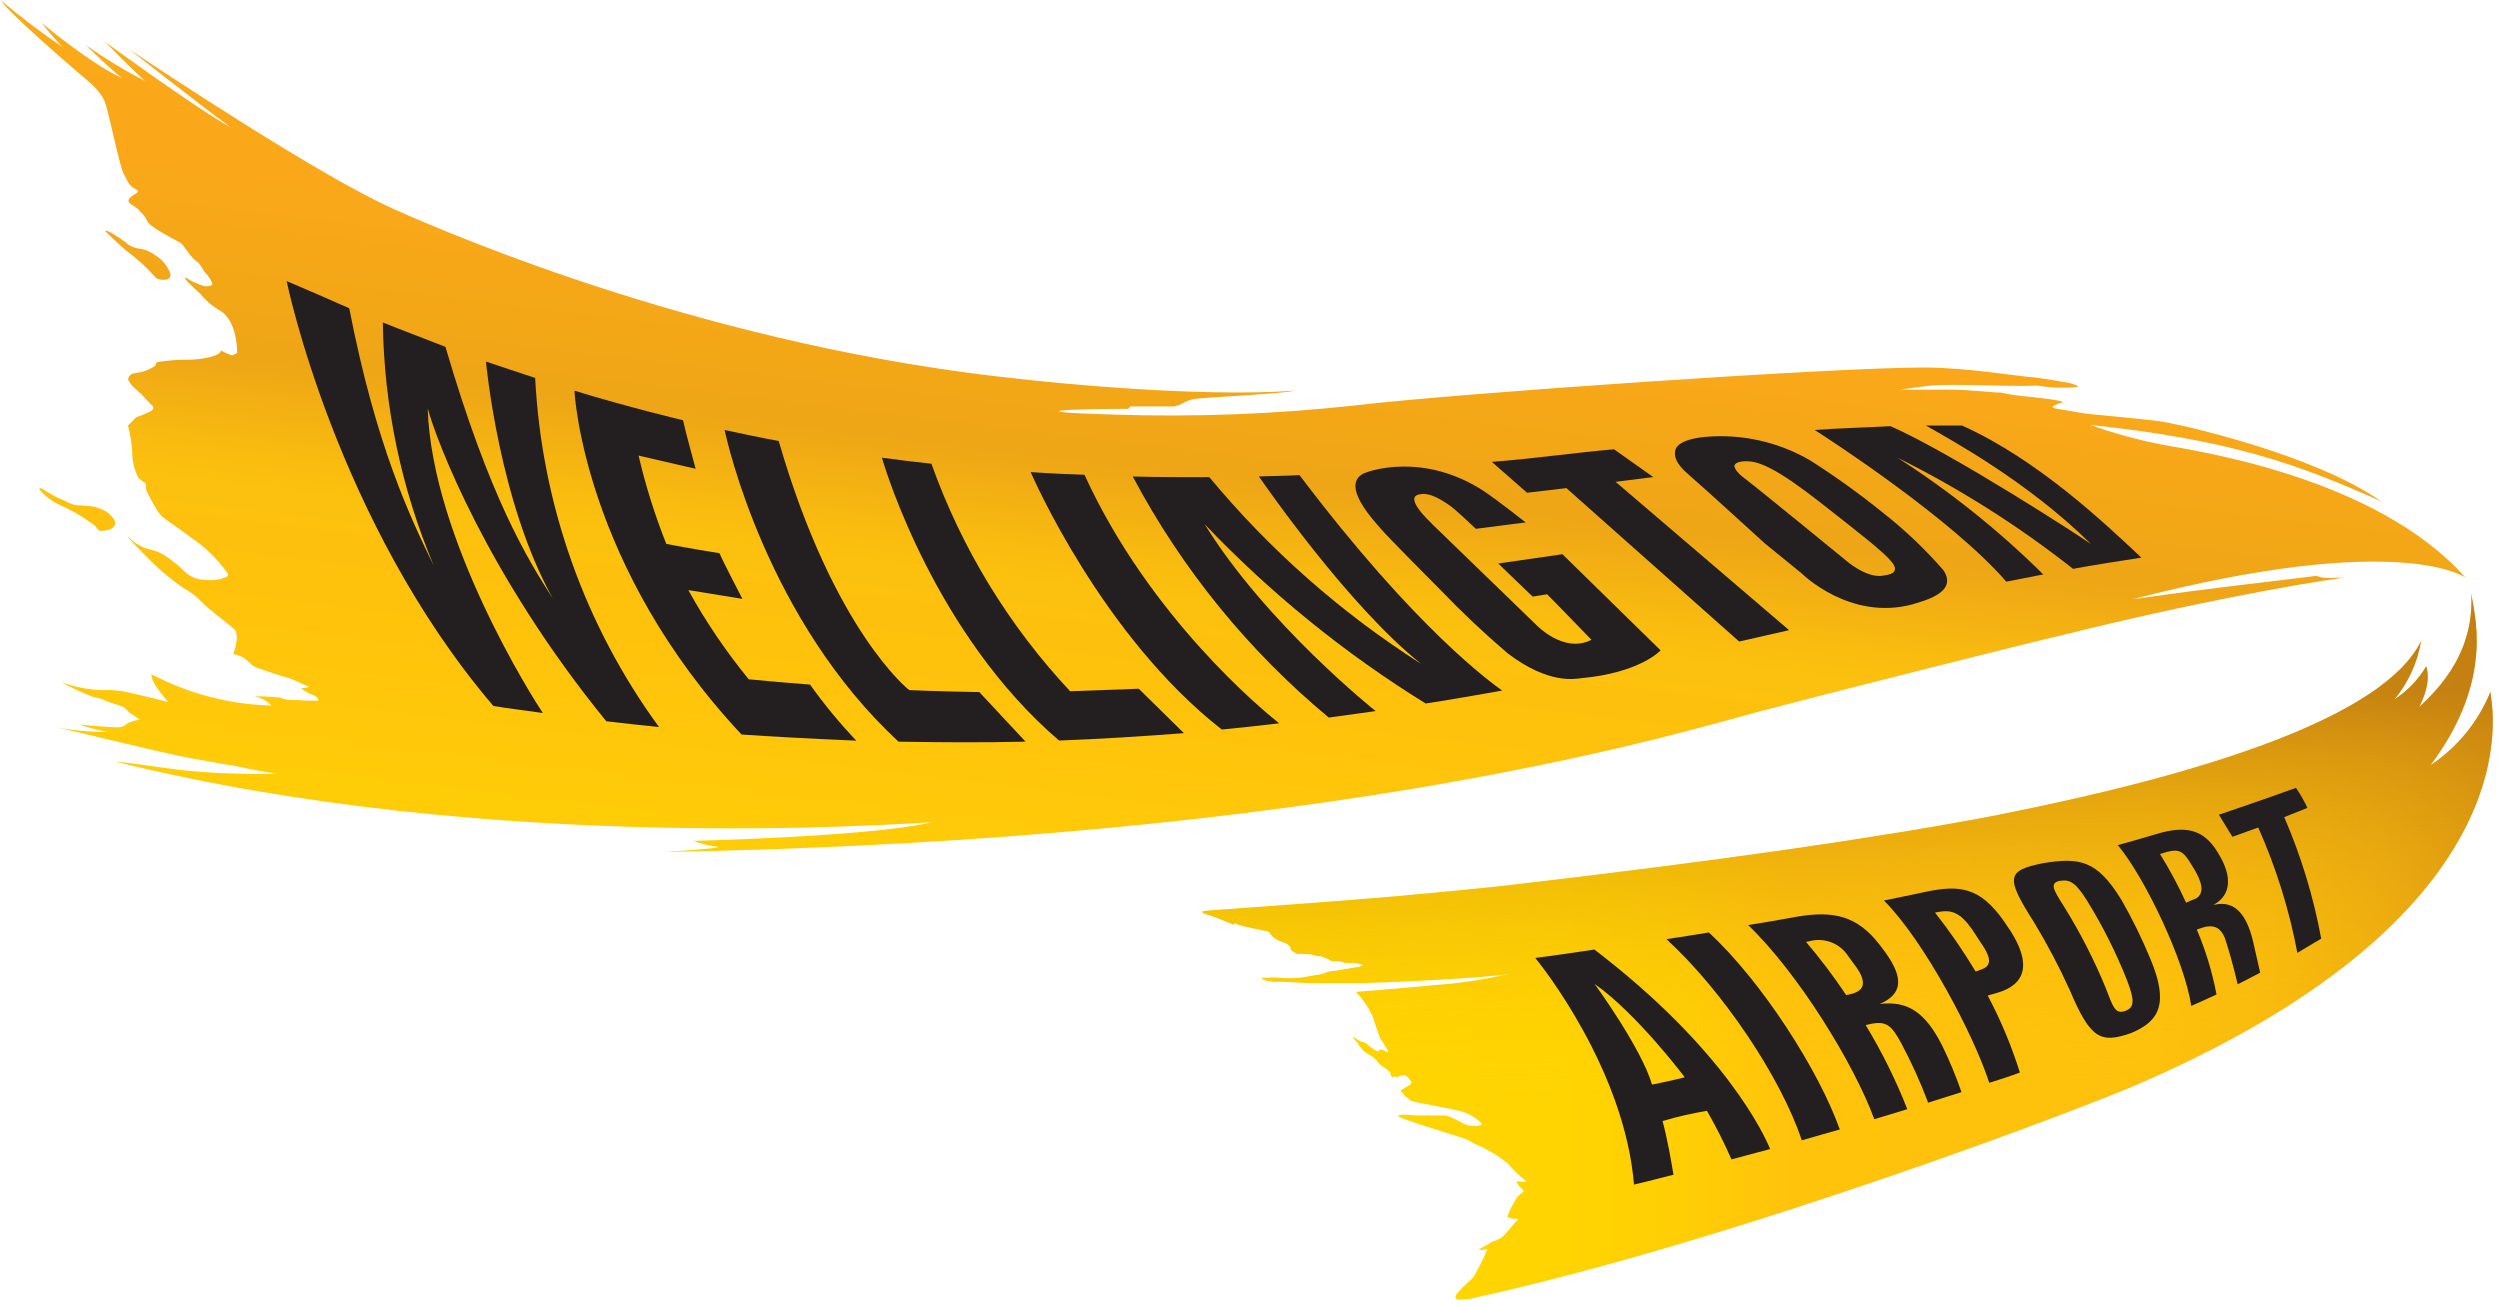
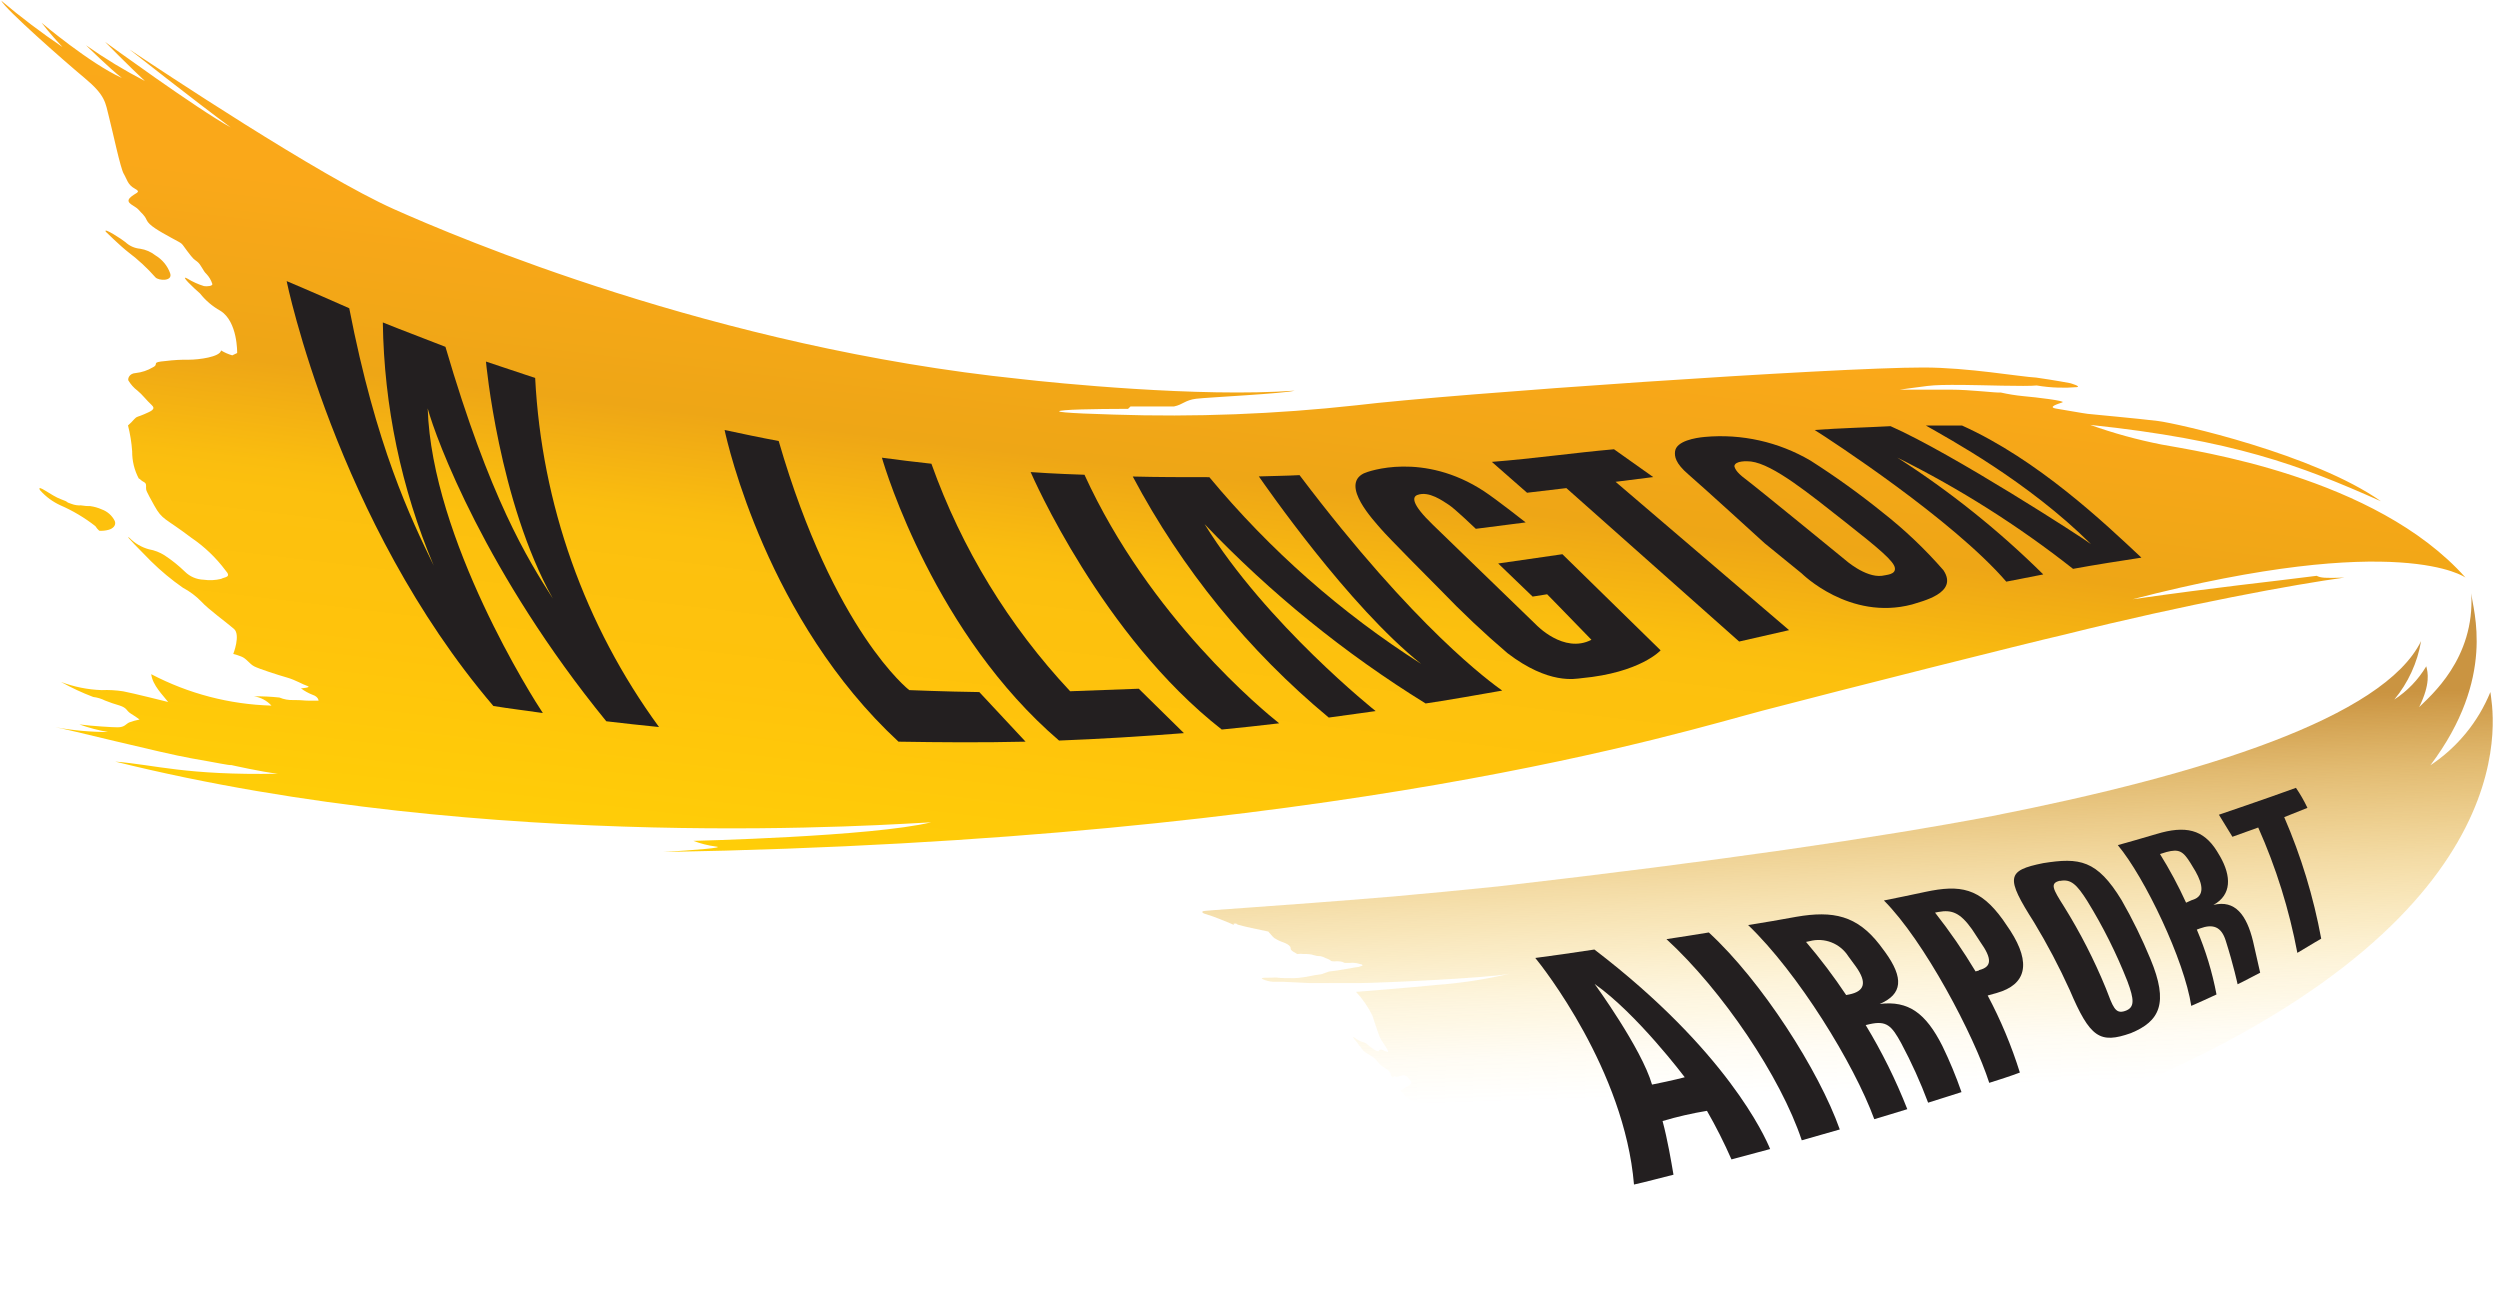
<svg xmlns="http://www.w3.org/2000/svg" width="153px" height="80px" viewBox="0 0 153 80" version="1.1">
  <title>logo</title>
  <desc>Created with Sketch.</desc>
  <defs>
    <linearGradient x1="17.198%" y1="128.945%" x2="69.151%" y2="-21.79%" id="linearGradient-1">
      <stop stop-color="#FFDE00" offset="0%" />
      <stop stop-color="#FFC30C" offset="32%" />
      <stop stop-color="#FCC00E" offset="41%" />
      <stop stop-color="#FABD0F" offset="43%" />
      <stop stop-color="#EEA616" offset="50%" />
      <stop stop-color="#FAA819" offset="63%" />
      <stop stop-color="#FAA919" offset="74%" />
      <stop stop-color="#FCB813" offset="89%" />
      <stop stop-color="#FDC00E" offset="94%" />
      <stop stop-color="#FFD300" offset="100%" />
    </linearGradient>
    <linearGradient x1="0.008%" y1="50.034%" x2="100.009%" y2="50.034%" id="linearGradient-2">
      <stop stop-color="#FFD600" offset="0%" />
      <stop stop-color="#FFD401" offset="27%" />
      <stop stop-color="#FFCD05" offset="37%" />
      <stop stop-color="#FFC30C" offset="44%" />
      <stop stop-color="#FEC10C" offset="71%" />
      <stop stop-color="#F8BA0D" offset="81%" />
      <stop stop-color="#EFAF0F" offset="88%" />
      <stop stop-color="#E29E11" offset="94%" />
      <stop stop-color="#D18814" offset="99%" />
      <stop stop-color="#CC8115" offset="100%" />
    </linearGradient>
    <linearGradient x1="54.141%" y1="92.482%" x2="48.686%" y2="11.157%" id="linearGradient-3">
      <stop stop-color="#FFD600" stop-opacity="0" offset="0%" />
      <stop stop-color="#FFCD06" stop-opacity="0" offset="24%" />
      <stop stop-color="#FFC30C" stop-opacity="0" offset="28%" />
      <stop stop-color="#FCBF0C" stop-opacity="0.05" offset="35%" />
      <stop stop-color="#F2B50D" stop-opacity="0.19" offset="47%" />
      <stop stop-color="#E3A30F" stop-opacity="0.43" offset="62%" />
      <stop stop-color="#CE8C10" stop-opacity="0.74" offset="80%" />
      <stop stop-color="#BD7912" offset="93%" />
    </linearGradient>
  </defs>
  <g id="Page-1" stroke="none" stroke-width="1" fill="none" fill-rule="evenodd">
    <g id="WIA1059---Assets-for-Chauntry-v4" transform="translate(-436, -49)">
      <g id="logo-strip" transform="translate(0, 41)">
        <g id="logo" transform="translate(422, 3)">
          <g id="Logo" transform="translate(14, 5)">
            <g id="logo">
              <g id="Shape">
                <path d="M150.889,35.348 C150.889,35.348 146.926,32.431 130.51,36.675 C136.086,35.881 138.515,35.66 141.781,35.24 C142.018,35.365 142.29,35.393 143.479,35.348 C140.541,35.745 133.794,36.976 126.35,38.837 C124.086,39.353 112.765,42.207 107.896,43.484 C103.028,44.76 81.931,51.427 40.603,52.142 C42.403,52.034 44.47,51.875 43.807,51.807 C43.337,51.745 42.875,51.629 42.432,51.461 C42.432,51.461 53.385,51.2 56.985,50.326 C55.066,50.4 30.058,52.323 7.053,46.61 C9.51,46.809 11.355,47.455 17.016,47.353 C16.087,47.257 14.146,46.82 14.146,46.82 C14.021,46.848 13.37,46.695 11.695,46.406 C10.019,46.116 3.894,44.573 3.385,44.505 C4.451,44.701 5.533,44.799 6.617,44.8 C6.018,44.696 5.429,44.54 4.857,44.335 C5.695,44.443 6.9,44.511 7.2,44.511 C7.636,44.511 7.704,44.301 7.913,44.21 C8.118,44.136 8.328,44.077 8.542,44.034 C8.369,43.904 8.189,43.783 8.004,43.671 C7.71,43.484 7.8,43.336 7.319,43.177 C7.016,43.091 6.717,42.989 6.425,42.871 C6.199,42.758 5.956,42.685 5.706,42.655 C5.028,42.398 4.369,42.091 3.736,41.736 C4.532,42.037 5.371,42.205 6.221,42.235 C6.662,42.216 7.104,42.241 7.54,42.309 C8.078,42.406 10.291,42.962 10.291,42.962 C9.997,42.57 9.334,41.946 9.255,41.26 C11.53,42.453 14.047,43.111 16.614,43.183 C16.333,42.876 15.955,42.676 15.544,42.616 C16.064,42.609 16.584,42.633 17.101,42.689 C17.376,42.804 17.674,42.856 17.972,42.843 C18.538,42.843 18.51,42.877 18.929,42.882 L19.495,42.882 C19.495,42.882 19.495,42.644 19.138,42.525 C18.882,42.426 18.64,42.293 18.42,42.128 C18.42,42.128 19.11,42.077 18.81,41.98 C18.51,41.884 18.097,41.617 17.559,41.464 C17.021,41.311 15.861,40.936 15.561,40.783 C15.261,40.63 15.085,40.295 14.757,40.176 C14.601,40.113 14.44,40.062 14.276,40.023 C14.276,40.023 14.735,38.854 14.321,38.491 C13.908,38.128 12.742,37.282 12.329,36.823 C11.998,36.481 11.616,36.194 11.197,35.972 C10.497,35.484 9.839,34.937 9.232,34.338 C8.638,33.73 7.534,32.635 7.925,32.919 C8.252,33.253 8.663,33.494 9.114,33.617 C9.454,33.676 9.779,33.801 10.07,33.986 C10.518,34.28 10.937,34.617 11.321,34.99 C11.624,35.289 12.028,35.463 12.453,35.478 C12.814,35.531 13.181,35.514 13.534,35.427 C13.744,35.308 14.191,35.342 13.806,34.916 C13.223,34.134 12.514,33.455 11.706,32.908 C10.07,31.665 9.946,31.847 9.442,30.939 C8.938,30.031 8.938,30.009 8.938,29.855 C8.938,29.702 8.972,29.583 8.791,29.492 C8.61,29.401 8.587,29.311 8.491,29.282 C8.222,28.772 8.084,28.203 8.089,27.626 C8.052,27.089 7.966,26.558 7.834,26.037 C7.973,25.915 8.104,25.785 8.225,25.645 C8.378,25.47 8.434,25.526 8.825,25.35 C9.215,25.174 9.578,25.055 9.278,24.783 C8.978,24.511 8.712,24.148 8.417,23.909 C8.188,23.737 7.996,23.521 7.851,23.274 C7.823,23.155 7.913,22.854 8.304,22.831 C8.676,22.79 9.035,22.671 9.357,22.479 C9.776,22.27 9.181,22.173 10.138,22.094 C10.615,22.034 11.095,22.007 11.576,22.014 C12.142,22.014 13.467,21.85 13.529,21.447 C13.743,21.577 13.973,21.678 14.214,21.748 L14.514,21.606 C14.514,21.606 14.559,19.682 13.484,19.018 C13.003,18.75 12.58,18.39 12.238,17.957 C11.848,17.623 10.959,16.777 11.468,17.05 C11.786,17.245 12.126,17.399 12.482,17.509 C12.657,17.543 13.048,17.509 12.991,17.367 C12.918,17.143 12.796,16.938 12.634,16.766 C12.425,16.584 12.312,16.199 12.068,16.011 C11.825,15.824 11.859,15.892 11.446,15.348 C11.032,14.803 11.27,14.984 10.495,14.559 C9.719,14.133 9.125,13.799 8.978,13.47 C8.831,13.14 8.683,13.078 8.48,12.834 C8.276,12.59 7.642,12.437 7.947,12.113 C8.253,11.79 8.7,11.79 8.253,11.546 C7.806,11.302 7.778,10.979 7.574,10.638 C7.37,10.298 6.906,8.079 6.674,7.177 C6.442,6.275 6.476,5.855 5.168,4.766 C3.861,3.677 0.351,0.584 0.074,0.04 C1.272,1.05 2.523,1.997 3.821,2.877 C3.079,2.094 2.547,1.396 2.547,1.396 C2.547,1.396 5.491,3.881 7.461,4.772 C6.719,4.204 5.264,2.769 5.264,2.769 C6.415,3.58 7.62,4.312 8.87,4.959 C7.891,4.051 6.436,2.57 6.436,2.57 C6.436,2.57 12.097,6.695 14.118,7.796 C11.944,6.19 7.93,3.03 7.93,3.03 C9.714,4.216 19.518,10.752 24.108,12.8 C27.929,14.502 43.773,21.277 62.499,23.2 C64.446,23.427 73.418,24.335 79.231,23.909 C78.631,24.085 73.893,24.318 73.208,24.403 C72.523,24.488 72.399,24.76 71.855,24.874 L69.189,24.874 L69.037,25.021 C69.037,25.021 66.133,25.021 65.176,25.106 C64.219,25.191 65.176,25.288 68.165,25.373 C73.114,25.536 78.068,25.346 82.99,24.806 C89.103,24.074 112.289,22.485 117.723,22.491 C120.44,22.491 123.627,23.058 124.623,23.109 C125.818,23.279 126.695,23.45 126.695,23.45 C126.695,23.45 127.414,23.654 127.091,23.694 C126.715,23.726 126.337,23.735 125.959,23.722 C125.519,23.709 125.08,23.665 124.646,23.591 C124.006,23.665 121.176,23.563 120.118,23.557 C119.059,23.552 118.482,23.557 117.961,23.62 C117.44,23.682 116.263,23.847 116.263,23.847 L119.376,23.847 C120.616,23.847 122.121,24.051 122.45,24.023 C122.903,24.125 123.363,24.199 123.825,24.244 C124.606,24.312 126.457,24.533 126.22,24.624 C125.982,24.715 125.257,24.913 125.857,25.01 C126.457,25.106 127.476,25.294 127.771,25.328 C128.065,25.362 130.878,25.617 132.067,25.765 C133.256,25.912 141.634,27.796 145.715,30.678 C140.739,28.454 136.618,26.922 127.918,26.003 C129.343,26.512 130.803,26.914 132.288,27.206 C134.371,27.597 145.37,29.152 150.889,35.348 Z M2.479,30.031 C2.818,30.408 3.231,30.711 3.691,30.922 C4.457,31.255 5.178,31.684 5.836,32.199 C5.902,32.303 5.982,32.399 6.074,32.482 C6.264,32.495 6.456,32.476 6.64,32.426 C6.94,32.346 7.121,32.13 7.025,31.887 C6.863,31.556 6.578,31.302 6.232,31.177 C6.006,31.075 5.765,31.007 5.519,30.973 C5.242,30.973 5.321,30.973 4.953,30.928 C4.76,30.94 4.568,30.911 4.387,30.843 C3.917,30.695 4.308,30.757 3.73,30.553 C3.153,30.349 2.242,29.583 2.44,29.986 L2.479,30.031 Z M6.476,14.184 C6.476,14.184 7.376,15.07 7.857,15.438 C8.46,15.894 9.016,16.409 9.515,16.976 C9.708,17.186 10.597,17.231 10.41,16.715 C10.245,16.261 9.929,15.879 9.515,15.631 C9.243,15.416 8.919,15.275 8.576,15.223 C8.239,15.193 7.922,15.052 7.676,14.82 C7.5,14.667 6.283,13.872 6.476,14.184 Z" fill="url(#linearGradient-1)" />
-                 <path d="M152.411,42.355 C151.664,44.185 150.384,45.747 148.738,46.837 C152.796,41.452 151.336,37.345 151.24,36.306 C151.483,40.323 148.704,42.621 148.053,43.274 C148.755,41.85 148.585,41.146 148.488,40.777 C147.999,41.597 147.329,42.294 146.53,42.814 C147.381,41.786 147.947,40.551 148.171,39.234 C145.879,43.909 134.841,47.404 121.935,49.94 C114.791,51.291 105.259,52.681 91.696,54.247 C89.403,54.485 87.241,54.689 85.271,54.865 C77.776,55.489 73.616,55.711 73.599,55.773 C73.582,55.835 73.531,55.875 73.899,55.977 C74.267,56.079 75.15,56.448 75.314,56.516 C75.478,56.584 75.478,56.607 75.512,56.584 C75.546,56.562 75.416,56.522 75.586,56.522 C75.756,56.522 75.586,56.522 75.761,56.59 C75.937,56.658 77.171,56.925 77.618,57.01 C77.884,57.316 77.924,57.39 78.122,57.487 C78.216,57.542 78.314,57.59 78.416,57.628 C78.546,57.669 78.671,57.722 78.79,57.787 C78.858,57.824 78.916,57.877 78.96,57.94 C79.022,58.026 78.909,58.099 79.163,58.252 C79.418,58.406 79.373,58.394 79.475,58.383 C79.557,58.368 79.641,58.368 79.724,58.383 L79.933,58.383 C80.045,58.388 80.157,58.399 80.267,58.417 C80.454,58.457 80.516,58.496 80.641,58.508 C80.757,58.504 80.872,58.523 80.98,58.565 C81.077,58.616 81.088,58.616 81.303,58.706 C81.518,58.797 81.36,58.831 81.688,58.837 C81.841,58.821 81.996,58.831 82.146,58.865 C82.282,58.905 82.192,58.933 82.373,58.933 L82.622,58.933 C82.718,58.919 82.815,58.919 82.911,58.933 C82.972,58.935 83.033,58.944 83.092,58.962 L83.318,59.018 C83.318,59.018 83.471,59.075 83.318,59.121 C83.208,59.17 83.088,59.197 82.967,59.2 C82.718,59.234 81.79,59.421 81.49,59.438 C81.19,59.455 81.026,59.62 80.737,59.643 C80.448,59.665 80.035,59.779 79.746,59.813 C79.539,59.846 79.328,59.863 79.118,59.864 C78.739,59.864 78.405,59.864 78.207,59.835 C78.009,59.807 78.071,59.835 77.68,59.835 C77.29,59.835 77.069,59.835 77.341,59.955 C77.521,60.027 77.712,60.071 77.907,60.085 L78.473,60.085 L80.171,60.165 L83.16,60.165 C84.224,60.165 90.898,59.875 92.369,59.597 C90.88,59.945 89.366,60.175 87.841,60.284 C86.296,60.443 82.99,60.704 82.99,60.704 C83.394,61.135 83.731,61.625 83.992,62.156 C84.088,62.411 84.36,63.342 84.496,63.58 C84.631,63.818 85.107,64.443 84.897,64.374 C84.688,64.306 84.513,64.17 84.422,64.267 C84.331,64.363 84.371,64.352 84.213,64.301 C84.021,64.192 83.843,64.063 83.68,63.915 C83.58,63.834 83.462,63.779 83.335,63.756 C83.162,63.686 82.999,63.59 82.854,63.472 C82.763,63.41 82.854,63.586 82.984,63.716 C83.114,63.847 83.131,63.955 83.228,64.034 C83.324,64.113 83.335,64.227 83.488,64.352 C83.641,64.477 83.93,64.601 84.105,64.755 C84.28,64.908 84.399,65.118 84.547,65.226 C84.688,65.31 84.824,65.403 84.954,65.504 C85.016,65.566 85.113,65.657 85.113,65.742 C85.113,65.827 85.197,65.986 85.294,65.895 C85.39,65.804 85.356,65.969 85.565,65.895 C85.679,65.84 85.802,65.808 85.928,65.799 C86.043,65.831 86.144,65.903 86.211,66.003 C86.284,66.116 86.511,66.235 86.279,66.394 C86.047,66.553 85.962,66.565 85.871,66.65 C85.781,66.735 85.599,66.678 85.809,66.86 C86.018,67.041 85.967,67.115 86.075,67.143 C86.182,67.172 86.188,67.319 86.482,67.41 C86.777,67.501 89.273,67.909 89.72,68.113 C90.003,68.232 90.267,68.393 90.501,68.59 C91,68.976 90.269,68.902 90.083,68.902 C89.905,68.893 89.732,68.846 89.573,68.766 C89.264,68.591 88.945,68.436 88.616,68.301 C88.316,68.21 86.839,68.301 86.465,68.255 C86.092,68.21 85.531,68.176 85.588,68.318 C85.645,68.46 88.933,69.452 89.267,69.566 C89.536,69.636 89.795,69.741 90.037,69.878 C90.275,70.048 90.734,70.184 90.988,70.355 C91.444,70.592 91.875,70.875 92.273,71.2 C92.579,71.56 92.917,71.892 93.281,72.193 C93.456,72.312 93.417,72.335 93.23,72.329 C93.043,72.323 92.732,72.25 92.828,72.386 C92.892,72.485 92.966,72.579 93.049,72.664 C93.168,72.806 93.32,72.896 93.179,72.982 C93.087,73.042 93.001,73.113 92.924,73.191 C92.783,73.305 92.109,74.525 92.296,74.513 C92.483,74.502 92.381,74.582 92.596,74.582 C92.811,74.582 92.969,74.582 92.856,74.672 C92.743,74.763 92.194,75.467 92.002,75.648 C91.838,75.792 91.645,75.896 91.435,75.955 C91.316,75.993 91.205,76.053 91.107,76.13 C90.875,76.278 90.298,76.516 90.598,76.499 C90.898,76.482 91.101,76.374 90.96,76.596 C90.736,77.129 90.477,77.646 90.184,78.145 C89.896,78.496 88.288,79.682 89.562,79.518 C89.511,79.518 89.867,79.484 89.817,79.518 C106.487,75.904 128.416,67.455 130.992,66.292 C155.417,55.665 152.485,43.177 152.411,42.355 Z" fill="url(#linearGradient-2)" />
                <path d="M152.411,42.355 C151.664,44.185 150.384,45.747 148.738,46.837 C152.796,41.452 151.336,37.345 151.24,36.306 C151.483,40.323 148.704,42.621 148.053,43.274 C148.755,41.85 148.585,41.146 148.488,40.777 C147.999,41.597 147.329,42.294 146.53,42.814 C147.381,41.786 147.947,40.551 148.171,39.234 C145.879,43.909 134.841,47.404 121.935,49.94 C114.791,51.291 105.259,52.681 91.696,54.247 C89.403,54.485 87.241,54.689 85.271,54.865 C77.776,55.489 73.616,55.711 73.599,55.773 C73.582,55.835 73.531,55.875 73.899,55.977 C74.267,56.079 75.15,56.448 75.314,56.516 C75.478,56.584 75.478,56.607 75.512,56.584 C75.546,56.562 75.416,56.522 75.586,56.522 C75.756,56.522 75.586,56.522 75.761,56.59 C75.937,56.658 77.171,56.925 77.618,57.01 C77.884,57.316 77.924,57.39 78.122,57.487 C78.216,57.542 78.314,57.59 78.416,57.628 C78.546,57.669 78.671,57.722 78.79,57.787 C78.858,57.824 78.916,57.877 78.96,57.94 C79.022,58.026 78.909,58.099 79.163,58.252 C79.418,58.406 79.373,58.394 79.475,58.383 C79.557,58.368 79.641,58.368 79.724,58.383 L79.933,58.383 C80.045,58.388 80.157,58.399 80.267,58.417 C80.454,58.457 80.516,58.496 80.641,58.508 C80.757,58.504 80.872,58.523 80.98,58.565 C81.077,58.616 81.088,58.616 81.303,58.706 C81.518,58.797 81.36,58.831 81.688,58.837 C81.841,58.821 81.996,58.831 82.146,58.865 C82.282,58.905 82.192,58.933 82.373,58.933 L82.622,58.933 C82.718,58.919 82.815,58.919 82.911,58.933 C82.972,58.935 83.033,58.944 83.092,58.962 L83.318,59.018 C83.318,59.018 83.471,59.075 83.318,59.121 C83.208,59.17 83.088,59.197 82.967,59.2 C82.718,59.234 81.79,59.421 81.49,59.438 C81.19,59.455 81.026,59.62 80.737,59.643 C80.448,59.665 80.035,59.779 79.746,59.813 C79.539,59.846 79.328,59.863 79.118,59.864 C78.739,59.864 78.405,59.864 78.207,59.835 C78.009,59.807 78.071,59.835 77.68,59.835 C77.29,59.835 77.069,59.835 77.341,59.955 C77.521,60.027 77.712,60.071 77.907,60.085 L78.473,60.085 L80.171,60.165 L83.16,60.165 C84.224,60.165 90.898,59.875 92.369,59.597 C90.88,59.945 89.366,60.175 87.841,60.284 C86.296,60.443 82.99,60.704 82.99,60.704 C83.394,61.135 83.731,61.625 83.992,62.156 C84.088,62.411 84.36,63.342 84.496,63.58 C84.631,63.818 85.107,64.443 84.897,64.374 C84.688,64.306 84.513,64.17 84.422,64.267 C84.331,64.363 84.371,64.352 84.213,64.301 C84.021,64.192 83.843,64.063 83.68,63.915 C83.58,63.834 83.462,63.779 83.335,63.756 C83.162,63.686 82.999,63.59 82.854,63.472 C82.763,63.41 82.854,63.586 82.984,63.716 C83.114,63.847 83.131,63.955 83.228,64.034 C83.324,64.113 83.335,64.227 83.488,64.352 C83.641,64.477 83.93,64.601 84.105,64.755 C84.28,64.908 84.399,65.118 84.547,65.226 C84.688,65.31 84.824,65.403 84.954,65.504 C85.016,65.566 85.113,65.657 85.113,65.742 C85.113,65.827 85.197,65.986 85.294,65.895 C85.39,65.804 85.356,65.969 85.565,65.895 C85.679,65.84 85.802,65.808 85.928,65.799 C86.043,65.831 86.144,65.903 86.211,66.003 C86.284,66.116 86.511,66.235 86.279,66.394 C86.047,66.553 85.962,66.565 85.871,66.65 C85.781,66.735 85.599,66.678 85.809,66.86 C86.018,67.041 85.967,67.115 86.075,67.143 C86.182,67.172 86.188,67.319 86.482,67.41 C86.777,67.501 89.273,67.909 89.72,68.113 C90.003,68.232 90.267,68.393 90.501,68.59 C91,68.976 90.269,68.902 90.083,68.902 C89.905,68.893 89.732,68.846 89.573,68.766 C89.264,68.591 88.945,68.436 88.616,68.301 C88.316,68.21 86.839,68.301 86.465,68.255 C86.092,68.21 85.531,68.176 85.588,68.318 C85.645,68.46 88.933,69.452 89.267,69.566 C89.536,69.636 89.795,69.741 90.037,69.878 C90.275,70.048 90.734,70.184 90.988,70.355 C91.444,70.592 91.875,70.875 92.273,71.2 C92.579,71.56 92.917,71.892 93.281,72.193 C93.456,72.312 93.417,72.335 93.23,72.329 C93.043,72.323 92.732,72.25 92.828,72.386 C92.892,72.485 92.966,72.579 93.049,72.664 C93.168,72.806 93.32,72.896 93.179,72.982 C93.087,73.042 93.001,73.113 92.924,73.191 C92.783,73.305 92.109,74.525 92.296,74.513 C92.483,74.502 92.381,74.582 92.596,74.582 C92.811,74.582 92.969,74.582 92.856,74.672 C92.743,74.763 92.194,75.467 92.002,75.648 C91.838,75.792 91.645,75.896 91.435,75.955 C91.316,75.993 91.205,76.053 91.107,76.13 C90.875,76.278 90.298,76.516 90.598,76.499 C90.898,76.482 91.101,76.374 90.96,76.596 C90.736,77.129 90.477,77.646 90.184,78.145 C89.896,78.496 88.288,79.682 89.562,79.518 C89.511,79.518 89.867,79.484 89.817,79.518 C106.487,75.904 128.416,67.455 130.992,66.292 C155.417,55.665 152.485,43.177 152.411,42.355 Z" fill="url(#linearGradient-3)" opacity="0.8" />
                <path d="M118.935,34.894 C117.804,33.596 116.553,32.408 115.199,31.348 C113.792,30.213 112.324,29.158 110.8,28.187 C108.847,27.041 106.585,26.535 104.33,26.74 C103.764,26.791 102.592,26.984 102.513,27.626 C102.479,27.915 102.513,28.335 103.334,29.038 C104.155,29.742 107.998,33.248 107.998,33.248 L110.263,35.092 C110.263,35.092 113.183,38.009 117.021,36.993 C117.587,36.8 119.891,36.312 118.935,34.894 Z M115.17,35.24 C114.14,35.359 112.906,34.247 112.906,34.247 C112.906,34.247 107.449,29.782 106.821,29.316 C106.193,28.851 106.176,28.624 106.142,28.528 C106.187,28.187 106.923,28.216 107.161,28.244 C108.525,28.414 110.749,30.235 112.9,31.926 C115.051,33.617 115.917,34.36 115.968,34.763 C116.019,35.166 115.465,35.177 115.17,35.24 L115.17,35.24 Z" fill="#231F20" />
                <path d="M130.409,63.228 C128.512,63.898 127.912,63.518 126.667,60.59 C126.021,59.166 125.291,57.781 124.482,56.443 C122.738,53.702 122.784,53.277 125.048,52.823 C127.261,52.471 128.337,52.618 129.843,55.092 C130.508,56.254 131.098,57.457 131.609,58.695 C132.735,61.396 132.18,62.502 130.409,63.228 Z M126.073,53.901 C125.422,54.043 125.648,54.423 126.316,55.478 C127.31,57.073 128.167,58.749 128.88,60.488 C129.316,61.623 129.446,62.077 130.052,61.872 C130.658,61.668 130.618,61.18 130.199,60.057 C129.527,58.349 128.705,56.705 127.742,55.143 C127.097,54.122 126.735,53.782 126.078,53.912 L126.073,53.901 Z" fill="#231F20" />
                <path d="M29.741,22.128 C29.741,22.128 30.516,30.689 33.833,36.63 C32.277,34.196 29.984,30.519 27.261,21.226 C23.339,19.705 24.776,20.272 23.429,19.733 C23.5,24.847 24.557,29.899 26.542,34.61 C25.11,31.665 23.016,27.313 21.374,18.865 C18.929,17.782 17.542,17.203 17.542,17.203 C17.542,17.203 20.554,31.909 30.194,43.206 C31.195,43.37 32.169,43.484 33.222,43.637 C32.656,42.803 26.429,33.004 26.175,24.993 C26.684,26.871 29.746,35.115 37.105,44.142 C38.169,44.272 39.217,44.38 40.332,44.494 C35.781,38.266 33.146,30.841 32.752,23.132 L29.741,22.128 Z" fill="#231F20" />
                <path d="M120.078,26.043 L117.865,26.043 C119.24,26.837 124.091,29.447 127.969,33.299 C127.527,32.959 119.478,27.745 115.702,26.082 C114.236,26.162 112.589,26.201 111.055,26.315 C112.012,26.916 119.501,31.796 122.784,35.597 L125.048,35.155 C122.329,32.464 119.335,30.068 116.116,28.006 C119.925,29.898 123.529,32.18 126.871,34.814 C128.28,34.553 129.701,34.338 131.054,34.128 C128.807,32.017 124.714,28.13 120.078,26.043 Z" fill="#231F20" />
                <path d="M101.177,29.197 L98.777,27.495 C96.315,27.711 93.915,28.062 91.3,28.267 L93.456,30.156 L95.862,29.872 L106.436,39.262 L109.493,38.565 L98.873,29.487 L101.177,29.197 Z" fill="#231F20" />
-                 <path d="M45.822,41.572 C44.428,39.868 43.19,38.042 42.126,36.113 L45.438,36.652 C45.438,36.652 44.249,34.383 44.034,33.855 C42.381,33.6 40.779,33.288 40.779,33.288 C40.078,31.531 39.51,29.724 39.081,27.881 C40.592,28.238 42.573,28.687 42.573,28.687 C42.573,28.687 41.905,26.252 41.803,25.719 C41.803,25.719 38.407,24.913 35.158,23.909 C35.158,24.142 35.769,34.689 45.381,44.953 C47.249,45.078 49.213,45.191 52.406,45.328 C51.383,44.251 50.437,43.104 49.575,41.895 C47.668,41.753 45.822,41.572 45.822,41.572 Z" fill="#231F20" />
                <path d="M55.644,42.235 C55.644,42.235 51.042,38.667 47.656,26.99 C46.524,26.78 45.432,26.548 44.345,26.315 C44.526,27.155 46.966,37.957 54.987,45.39 C57.483,45.43 60.081,45.452 62.765,45.39 C62.425,45.027 60.376,42.831 59.934,42.355 C57.829,42.326 55.644,42.235 55.644,42.235 Z" fill="#231F20" />
                <path d="M65.493,42.304 C61.739,38.296 58.849,33.556 57.002,28.38 C55.983,28.267 54.97,28.148 53.974,28.011 C54.2,28.811 57.262,38.848 64.814,45.322 C67.304,45.226 69.835,45.072 72.456,44.868 L69.693,42.15 L65.493,42.304 Z" fill="#231F20" />
                <path d="M66.37,29.055 C64.61,28.999 63.161,28.902 63.076,28.891 C63.195,29.163 67.446,38.922 74.771,44.647 C75.937,44.539 77.097,44.403 78.286,44.267 C77.324,43.506 70.361,37.787 66.37,29.055 Z" fill="#231F20" />
                <path d="M79.531,29.078 C78.705,29.123 77.833,29.129 77.041,29.157 C77.442,29.725 82.537,37.101 86.975,40.63 C82.088,37.518 77.715,33.663 74.012,29.203 C72.472,29.203 70.814,29.203 69.325,29.163 C72.325,34.818 76.399,39.829 81.32,43.915 L84.19,43.518 C84.19,43.518 77.51,38.207 73.723,32.079 C77.746,36.3 82.29,39.988 87.247,43.052 C88.107,42.933 91.068,42.423 91.934,42.264 C91.254,41.77 86.647,38.496 79.531,29.078 Z" fill="#231F20" />
                <path d="M102.417,71.892 C102.281,71.087 102.055,69.748 101.749,68.607 C102.641,68.343 103.548,68.134 104.466,67.983 C105.019,68.946 105.52,69.939 105.966,70.956 L108.332,70.321 C108.021,69.555 105.666,64.295 97.577,58.111 C96.321,58.304 94.922,58.502 93.96,58.627 C94.385,59.143 99.417,65.487 100,72.494 C100.77,72.323 101.568,72.102 102.417,71.892 Z M103.102,65.929 C103.102,65.929 102.411,66.116 101.104,66.377 C100.458,64.148 97.594,60.221 97.594,60.221 C100.17,62.026 103.108,65.929 103.108,65.929 L103.102,65.929 Z" fill="#231F20" />
                <path d="M110.268,69.787 L112.595,69.123 C111.321,65.526 107.817,60.045 104.579,57.067 C103.702,57.209 102.842,57.35 101.987,57.475 C105.4,60.607 108.978,65.901 110.268,69.787 Z" fill="#231F20" />
                <path d="M114.706,68.494 C115.374,68.289 116.053,68.096 116.727,67.881 C116.026,66.096 115.174,64.374 114.18,62.735 L114.423,62.678 C115.459,62.445 115.77,62.774 116.353,63.841 C116.982,65.017 117.533,66.234 118.001,67.484 C118.68,67.262 119.359,67.064 120.044,66.837 C119.708,65.869 119.315,64.921 118.867,64 C117.859,62.009 116.801,61.226 115.04,61.441 C116.438,60.845 116.523,59.858 115.368,58.264 C115.255,58.111 115.142,57.957 115.029,57.81 C113.648,56.034 112.198,55.716 109.934,56.108 C108.944,56.289 108.004,56.454 106.985,56.613 C110.03,59.529 113.461,65.095 114.706,68.494 Z M110.744,57.6 C111.654,57.356 112.616,57.733 113.121,58.53 L113.58,59.155 C114.304,60.17 114.078,60.67 113.189,60.857 L112.985,60.896 C112.232,59.765 111.411,58.679 110.529,57.645 L110.744,57.6 Z" fill="#231F20" />
                <path d="M123.616,65.64 C123.107,64.01 122.447,62.432 121.646,60.925 L122.212,60.766 C123.989,60.261 124.329,58.973 123.033,56.959 C122.88,56.726 122.727,56.505 122.574,56.284 C121.171,54.338 119.97,54.128 117.836,54.582 C116.976,54.769 116.138,54.939 115.295,55.109 C117.763,57.577 120.808,63.359 121.742,66.27 C122.371,66.071 123.05,65.855 123.616,65.64 Z M121.097,59.399 L120.904,59.45 C120.154,58.199 119.326,56.998 118.425,55.852 L118.623,55.813 C119.467,55.654 119.976,55.875 120.684,56.868 C120.837,57.084 121.046,57.435 121.193,57.645 C121.918,58.667 121.918,59.172 121.12,59.37 L121.097,59.399 Z" fill="#231F20" />
                <path d="M135.65,60.862 C135.392,59.499 134.988,58.167 134.445,56.891 L134.631,56.823 C135.43,56.528 135.945,56.704 136.216,57.572 C136.703,59.109 136.941,60.238 136.941,60.238 C137.462,59.989 137.818,59.784 138.322,59.529 L137.886,57.606 C137.496,56 136.788,55.052 135.463,55.382 C136.596,54.757 136.55,53.617 135.877,52.426 L135.673,52.085 C134.846,50.763 133.76,50.502 131.977,51.041 C131.212,51.274 130.007,51.609 129.61,51.722 C131.258,53.691 133.686,58.774 134.105,61.56 C134.626,61.333 135.152,61.095 135.65,60.862 Z M132.192,52.267 L132.594,52.142 C133.358,51.943 133.607,52.085 134.071,52.84 C134.167,52.999 134.269,53.157 134.365,53.328 C134.818,54.128 134.931,54.831 134.212,55.064 C134.162,55.064 133.845,55.228 133.788,55.245 C133.32,54.219 132.787,53.224 132.192,52.267 Z" fill="#231F20" />
                <path d="M93.371,31.972 L90.32,32.363 C90.32,32.363 89.03,31.126 88.673,30.899 C88.316,30.672 87.456,30.026 86.743,30.292 C86.431,30.411 86.358,30.831 87.688,32.113 L94,38.224 C94,38.224 95.698,40.034 97.396,39.155 C95.698,37.401 94.685,36.369 94.685,36.369 L93.796,36.511 L91.69,34.485 L95.619,33.918 L101.63,39.801 C101.63,39.801 100.396,41.169 96.79,41.504 C96.417,41.538 94.803,41.918 92.262,39.977 C90.826,38.753 89.453,37.458 88.147,36.096 C87.581,35.529 84.943,32.874 84.518,32.374 C84.094,31.875 82.005,29.685 83.465,28.97 C83.731,28.84 87.105,27.626 90.824,30.065 C91.6,30.576 93.371,31.972 93.371,31.972 Z" fill="#231F20" />
                <path d="M135.797,49.861 C135.797,49.861 136.216,50.536 136.624,51.211 L138.203,50.644 C139.297,53.098 140.101,55.673 140.598,58.315 C141.401,57.827 142.058,57.447 142.058,57.447 C141.587,54.889 140.827,52.394 139.794,50.009 L141.215,49.441 C141.014,49.014 140.779,48.604 140.513,48.216 C138.611,48.908 135.797,49.861 135.797,49.861 Z" fill="#231F20" />
              </g>
            </g>
          </g>
          <rect id="Rectangle-6" x="0" y="0" width="185" height="90" />
        </g>
      </g>
    </g>
  </g>
</svg>